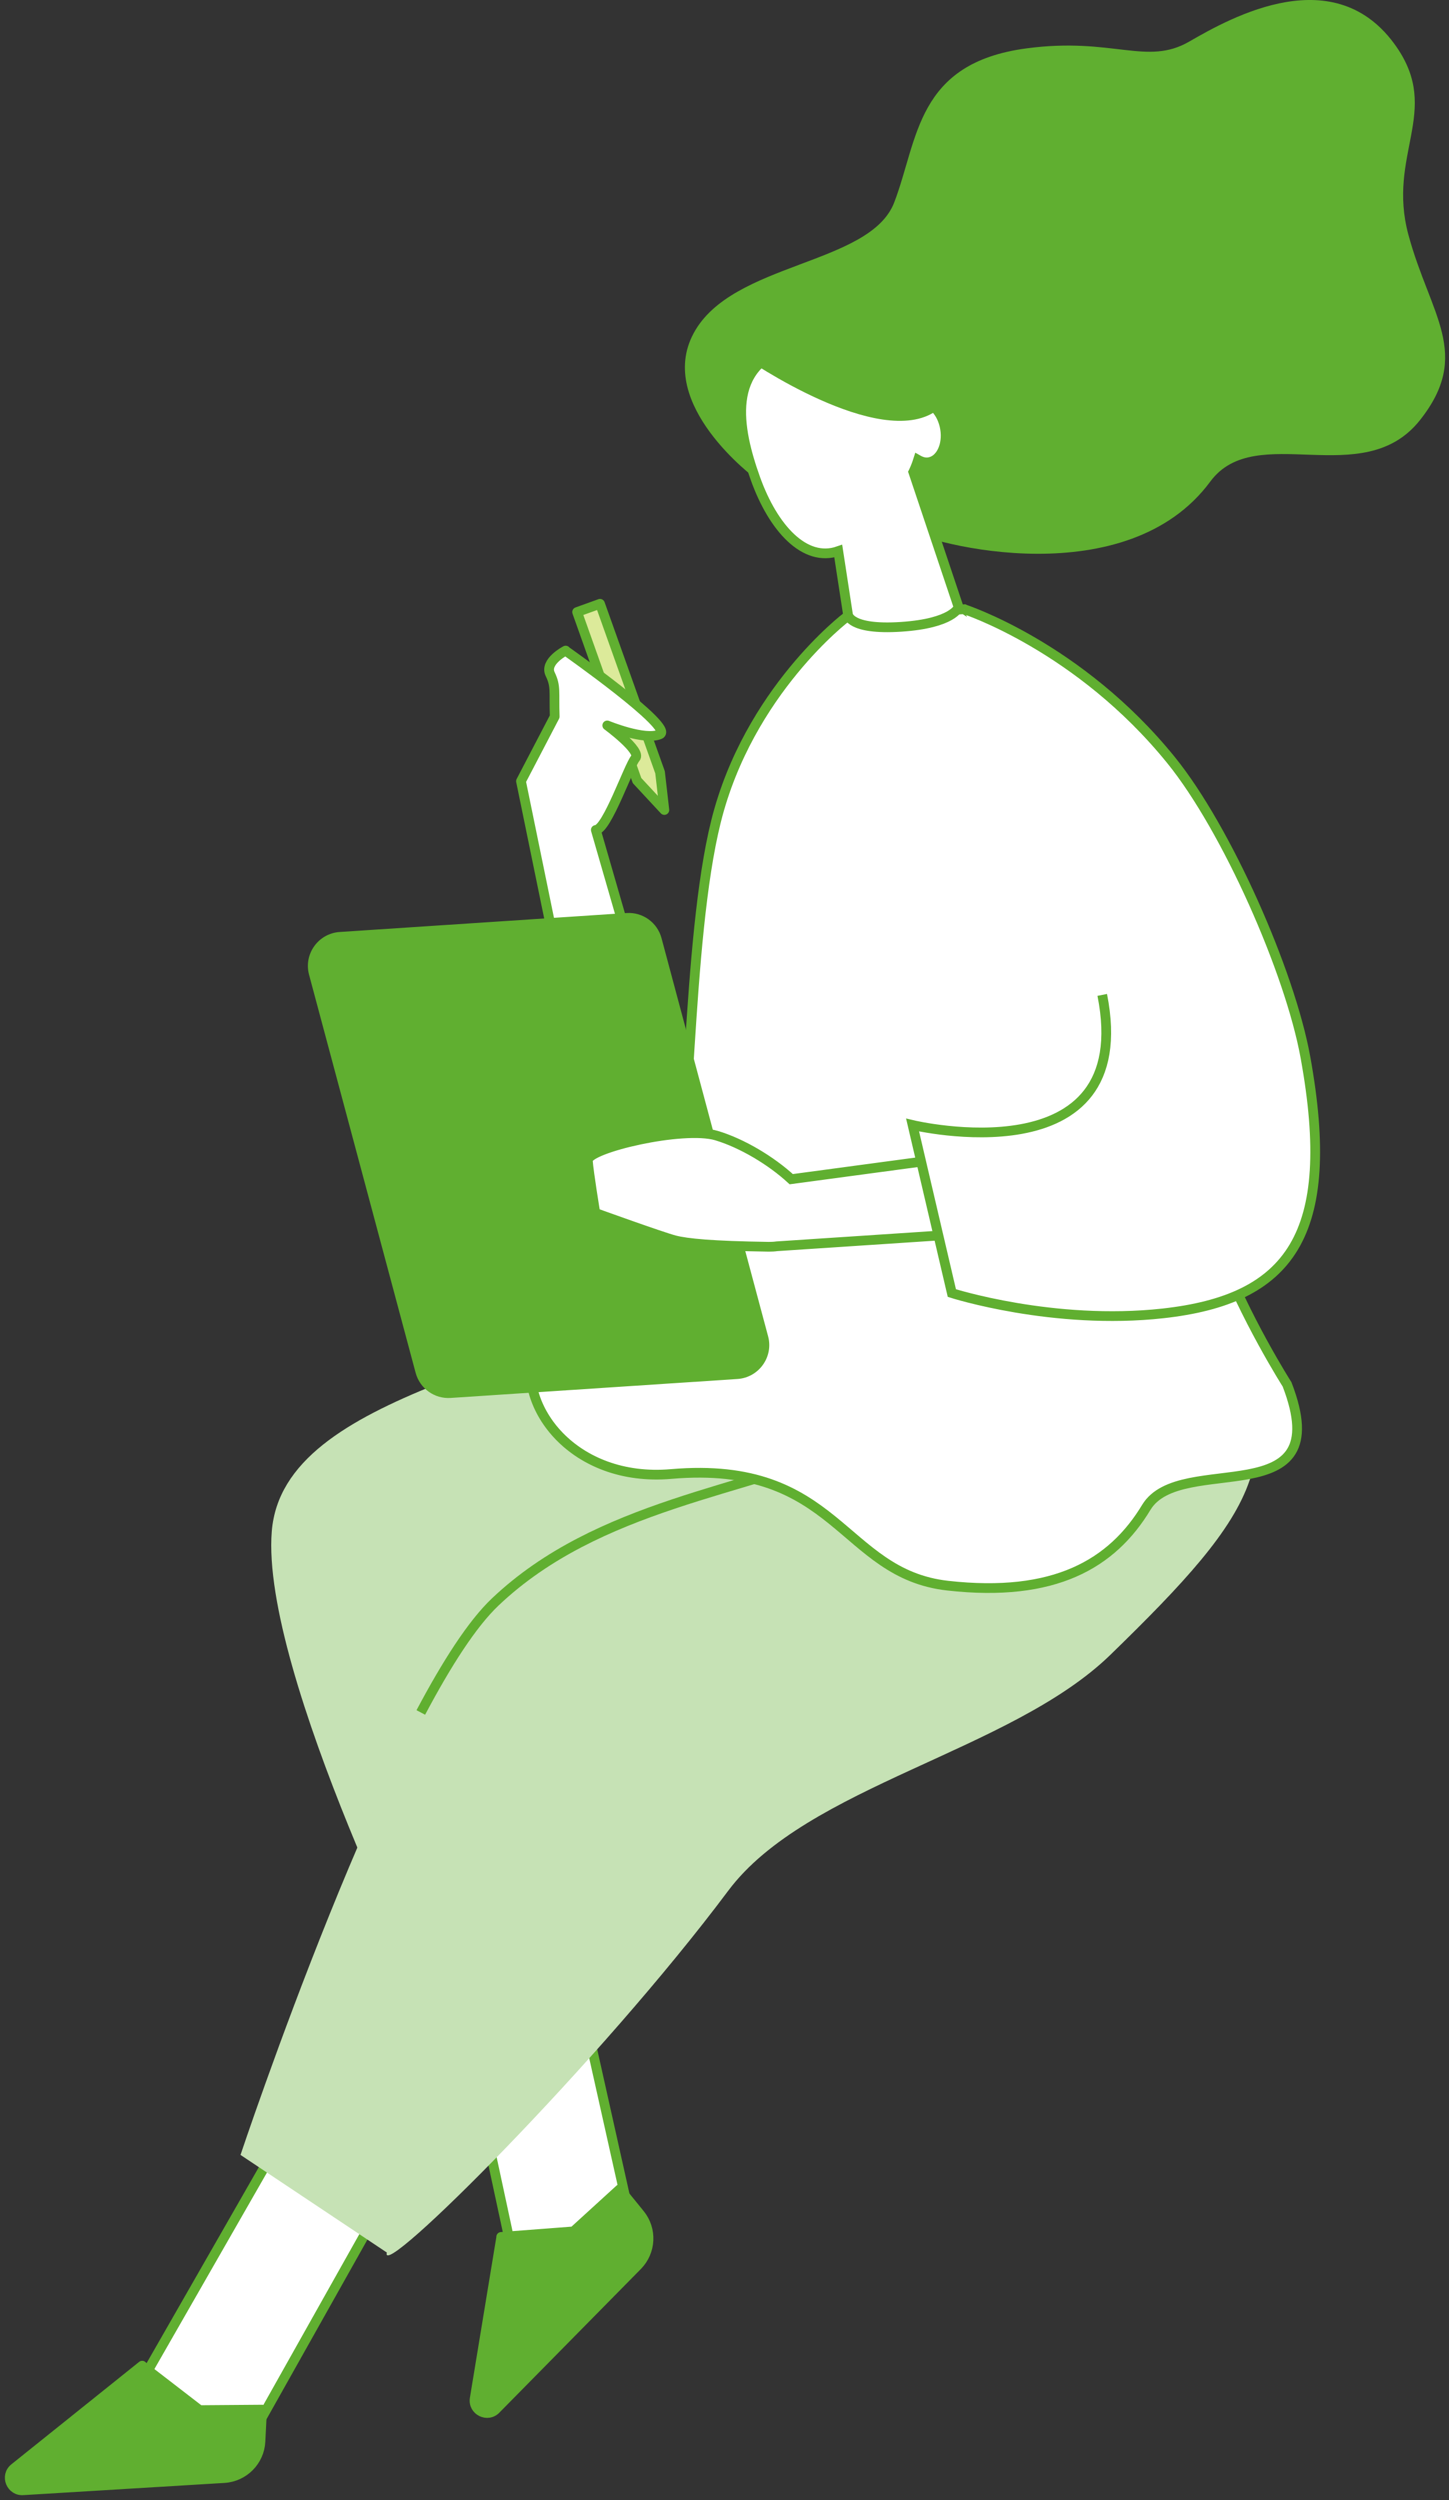
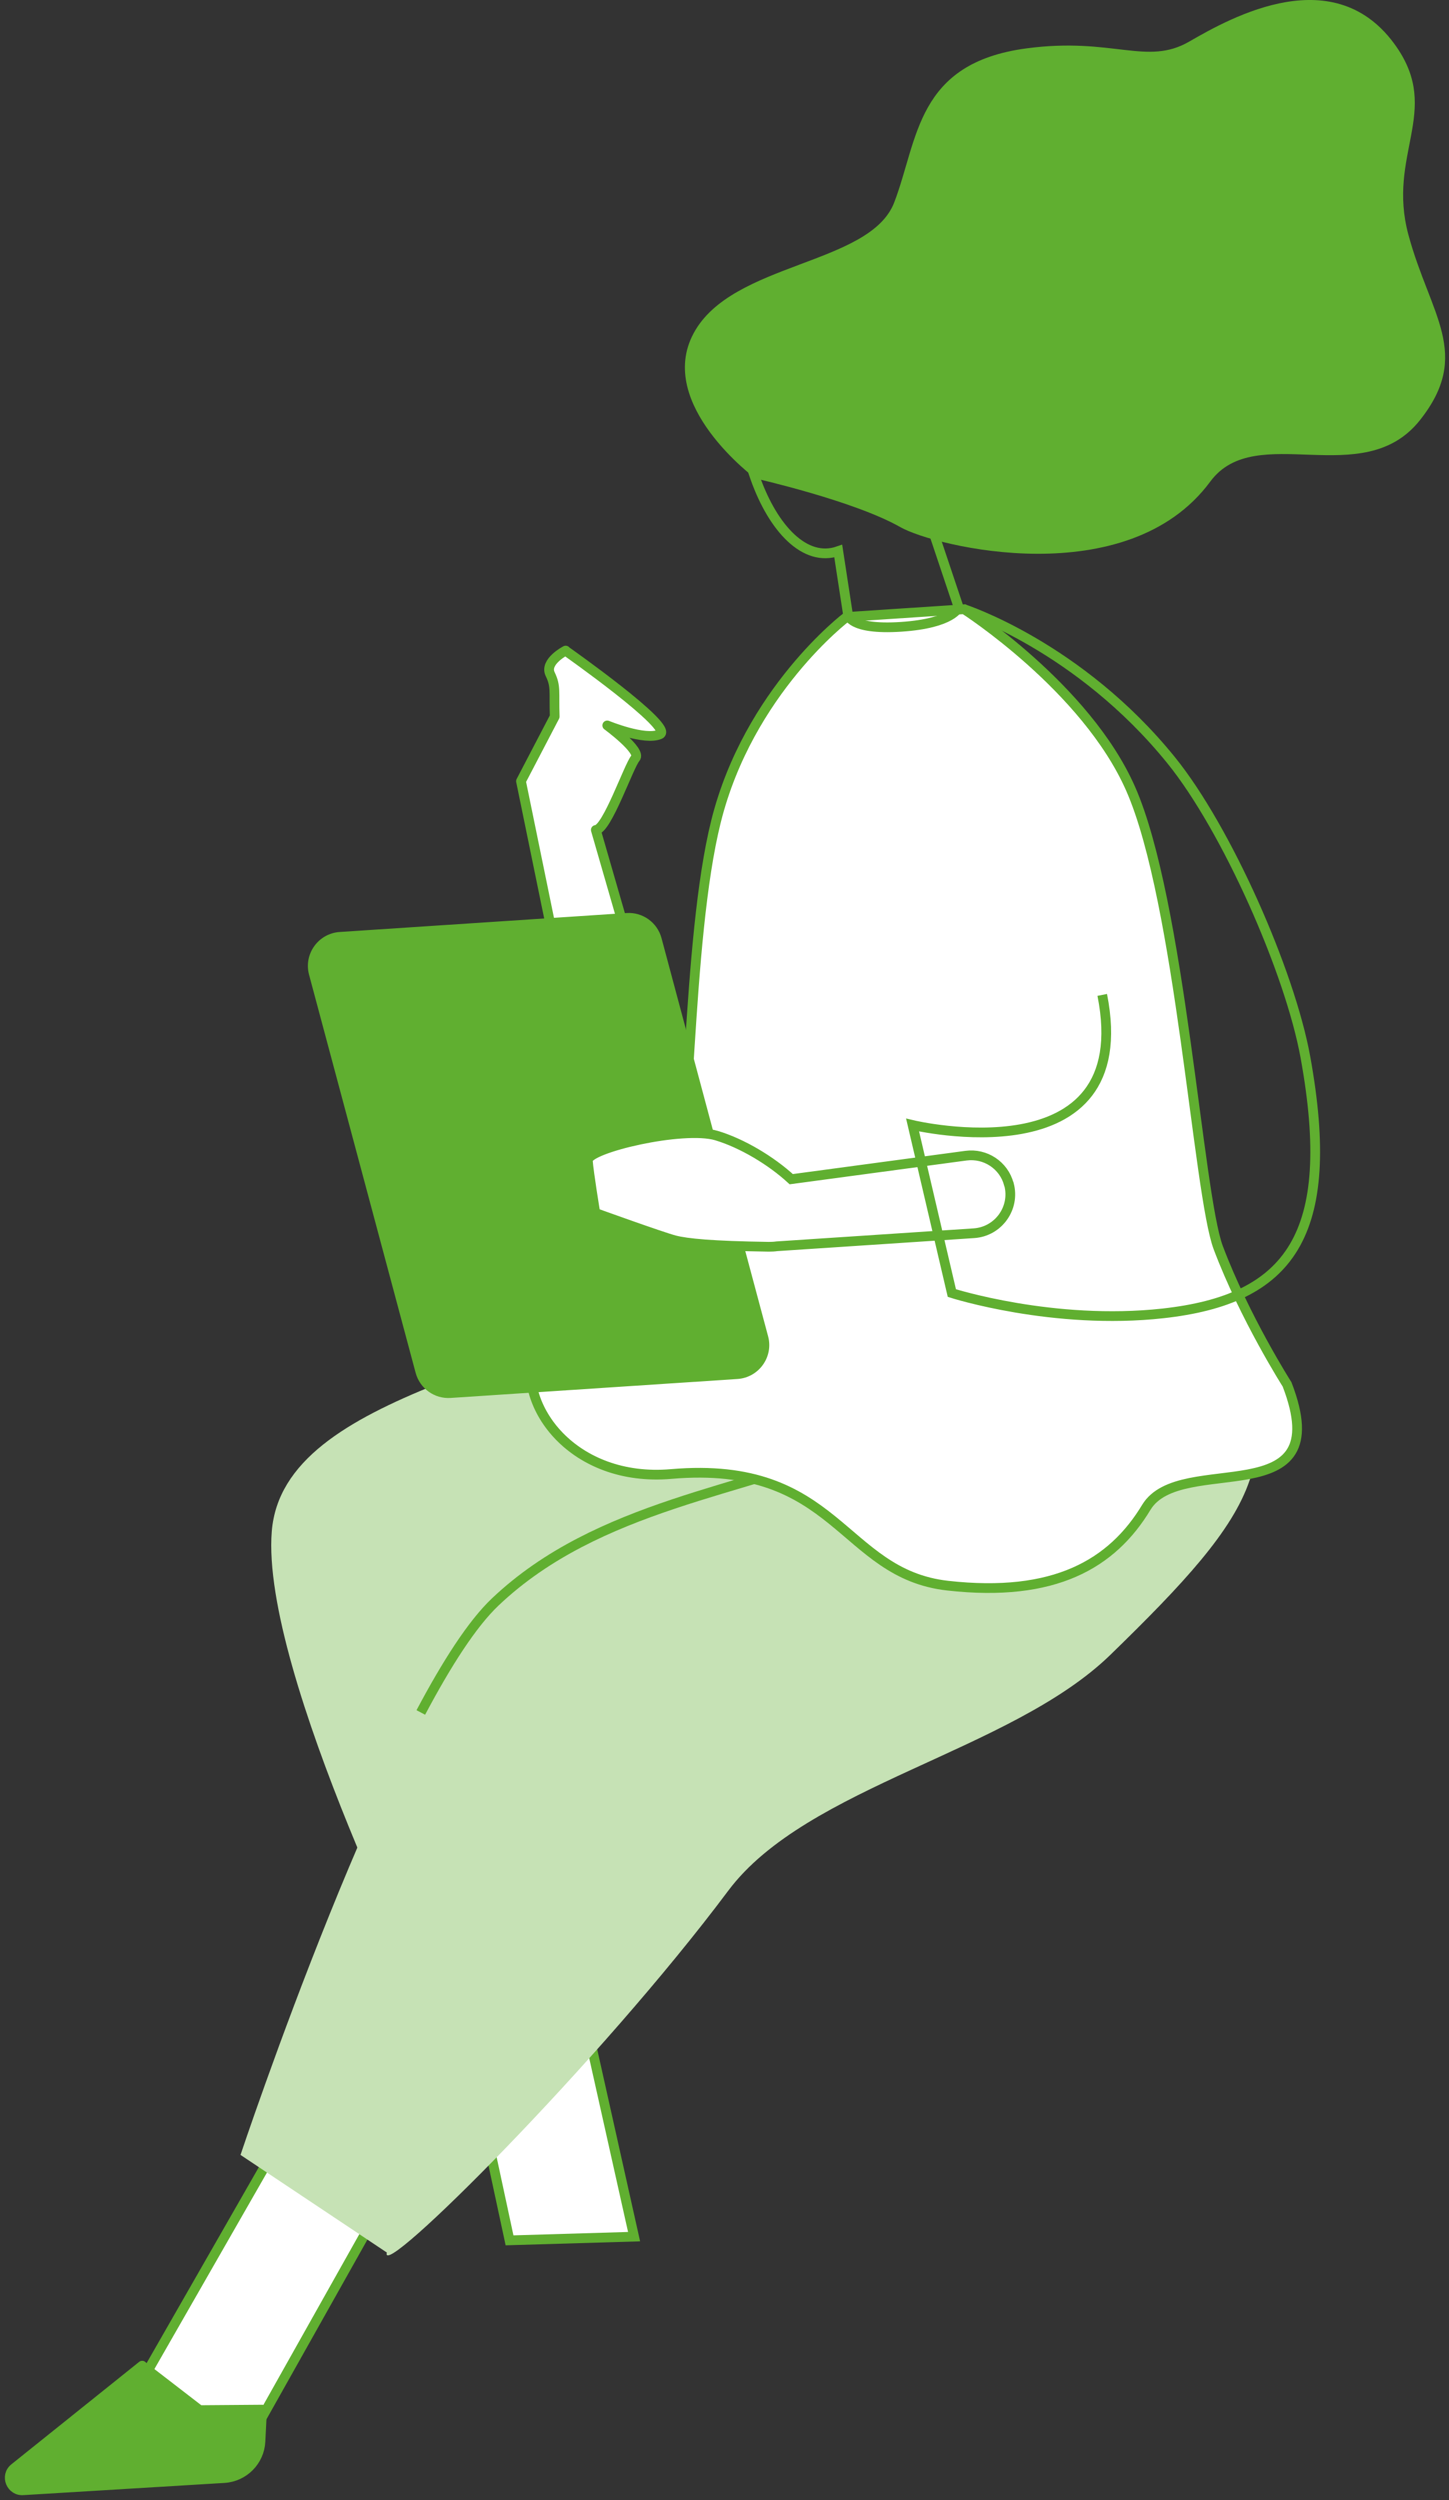
<svg xmlns="http://www.w3.org/2000/svg" width="149" height="257" viewBox="0 0 149 257" fill="none">
  <rect x="0" y="0" width="149" height="257" fill="#333333" stroke="none" />
  <path d="M57.445 195.211L65.202 229.924L52.396 230.303L44.183 192.098" fill="white" />
  <path d="M57.445 195.211L65.202 229.924L52.396 230.303L44.183 192.098" stroke="#60AF30" stroke-miterlimit="10" />
-   <path d="M51.536 229.949L58.977 229.38L63.722 225.052L65.798 227.608C67.076 229.177 66.962 231.455 65.545 232.898L51.03 247.628C50.169 248.577 48.6 247.818 48.815 246.552L51.548 229.949H51.536Z" fill="#60AF30" stroke="#60AF30" stroke-linecap="round" stroke-linejoin="round" />
  <path d="M73.075 130.355C56.813 140.681 29.112 142.896 27.947 157.424C26.783 171.952 44.576 207.056 44.576 207.056L62.47 204.462C63.925 207.373 68.494 187.34 66.532 165.51C65.317 152.071 92.626 165.017 96.626 151.299C101.941 133.038 99.789 131.658 81.781 129.115C63.989 126.609 80.263 125.799 73.087 130.342L73.075 130.355Z" fill="#C6E2B5" />
  <path d="M42.223 221.306L24.797 252.31L15.015 244.034L34.44 210.132" fill="white" />
  <path d="M42.223 221.306L24.797 252.31L15.015 244.034L34.44 210.132" stroke="#60AF30" stroke-miterlimit="10" />
  <path d="M14.621 243.199L20.531 247.755L26.947 247.704L26.783 250.982C26.681 252.994 25.074 254.614 23.062 254.74L2.422 255.993C1.144 256.12 0.486 254.512 1.486 253.715L14.621 243.186V243.199Z" fill="#60AF30" stroke="#60AF30" stroke-linecap="round" stroke-linejoin="round" />
  <path d="M88.26 148.376C76.744 153.311 61.508 154.64 50.928 164.675C40.349 174.711 24.732 221.521 24.732 221.521L39.779 231.556C38.919 234.695 61.761 211.916 74.884 194.364C82.97 183.556 103.927 180.076 114.177 170.117C129.224 155.488 134.248 148.565 123.377 135.151C119.201 130.001 96.068 145.047 88.273 148.388L88.26 148.376Z" fill="#C6E2B5" />
  <path d="M88.26 148.375C76.744 153.311 61.507 154.64 50.928 164.675C48.549 166.928 45.929 171.028 43.272 176.039" stroke="#60AF30" stroke-miterlimit="10" />
  <path d="M77.694 49.187C77.694 49.187 67.38 41.581 71.328 34.254C75.264 26.927 89.475 27.281 91.956 20.802C94.436 14.31 94.196 6.476 105.572 4.97C114.431 3.793 117.911 6.805 122.29 4.274C126.668 1.743 137.349 -4.205 143.6 4.818C148.219 11.488 142.601 15.891 144.828 24.142C147.055 32.393 151.409 36.392 146.005 43.201C140.133 50.591 129.136 43.175 124.454 49.503C115.937 61.032 96.132 56.21 92.576 54.185C87.818 51.477 77.681 49.187 77.681 49.187H77.694Z" fill="#60AF30" />
  <path d="M69.037 125.812C71.011 120.269 70.555 96.743 73.63 84.43C76.971 71.054 87.057 63.423 87.057 63.423L99.143 62.626C99.143 62.626 111.671 70.649 116.265 81.089C121.377 92.694 123.2 122.762 125.275 128.267C127.996 135.48 132.349 142.314 132.349 142.314C137.588 155.905 121.39 149.135 117.872 154.956C114.354 160.777 108.431 164.232 97.46 163.004C86.488 161.777 86.171 150.046 69.011 151.526C59.001 152.387 53.155 144.617 54.825 138.77C56.496 132.924 64.861 137.517 69.037 125.812Z" fill="white" stroke="#60AF30" stroke-miterlimit="10" />
-   <path d="M67.873 79.394L68.316 83.266L65.507 80.242L59.344 62.917L61.698 62.069L67.873 79.394Z" fill="#DCEA9A" stroke="#60AF30" stroke-linecap="round" stroke-linejoin="round" />
  <path d="M58.167 66.878C58.167 66.878 55.952 68.017 56.572 69.295C57.193 70.573 56.952 71.092 57.041 73.661L53.573 80.305L57.876 101.274L65.393 99.604L61.267 85.316C62.419 85.291 64.672 78.685 65.342 77.938C66.013 77.192 62.444 74.572 62.444 74.572C62.444 74.572 66.304 76.167 67.861 75.483C69.404 74.8 58.154 66.891 58.154 66.891L58.167 66.878Z" fill="white" stroke="#60AF30" stroke-linecap="round" stroke-linejoin="round" />
-   <path d="M93.929 48.503C94.119 48.098 94.283 47.681 94.41 47.276C94.764 47.478 95.144 47.579 95.523 47.516C96.713 47.326 97.46 45.782 97.181 44.074C96.903 42.365 95.726 41.125 94.536 41.315C94.283 41.353 94.068 41.467 93.853 41.619C91.866 37.152 88.323 33.608 81.401 35.595C74.567 37.544 75.832 44.049 77.68 49.199C79.515 54.324 82.78 57.842 86.197 56.653L87.197 63.17C87.197 63.17 87.298 64.79 92.663 64.436C98.016 64.081 98.573 62.423 98.573 62.423L93.916 48.528L93.929 48.503Z" fill="white" />
  <path d="M93.929 48.503C94.119 48.098 94.283 47.681 94.41 47.276C94.764 47.478 95.144 47.579 95.523 47.516C96.713 47.326 97.46 45.782 97.181 44.074C96.903 42.365 95.726 41.125 94.536 41.315C94.283 41.353 94.068 41.467 93.853 41.619C91.866 37.152 88.323 33.608 81.401 35.595C74.567 37.544 75.832 44.049 77.68 49.199C79.515 54.324 82.78 57.842 86.197 56.653L87.197 63.17C87.197 63.17 87.298 64.79 92.663 64.436C98.016 64.081 98.573 62.423 98.573 62.423L93.916 48.528L93.929 48.503Z" stroke="#60AF30" stroke-miterlimit="10" />
  <path d="M76.643 36.797C76.643 36.797 90.424 46.364 96.283 42.226C102.155 38.088 90.259 31.912 90.259 31.912L76.643 36.797Z" fill="#60AF30" />
  <path d="M75.845 141.757L46.346 143.706C44.676 143.82 43.17 142.732 42.74 141.124L31.78 100.198C31.211 98.072 32.73 95.959 34.919 95.807L64.418 93.858C66.088 93.744 67.594 94.833 68.024 96.44L78.983 137.366C79.553 139.492 78.034 141.605 75.845 141.757Z" fill="#60AF30" />
  <path d="M103.737 121.724C103.218 119.788 101.333 118.535 99.333 118.801L81.363 121.218C79.313 119.333 76.339 117.536 73.682 116.738C70.265 115.713 60.369 118.042 60.445 119.295C60.533 120.548 61.217 124.686 61.217 124.686C61.217 124.686 68.088 127.166 69.367 127.495C70.645 127.824 73.176 128.077 79.047 128.166C79.351 128.166 79.63 128.153 79.883 128.115L100.143 126.774C102.662 126.609 104.408 124.179 103.75 121.737L103.737 121.724Z" fill="white" stroke="#60AF30" stroke-miterlimit="10" />
-   <path d="M99.143 62.626C99.143 62.626 110.976 66.46 120.441 78.166C126.123 85.189 132.628 99.844 134.235 108.677C137.576 127.064 132.577 133.569 119.606 135.012C108.318 136.265 97.878 132.924 97.878 132.924L93.841 115.65C93.841 115.65 117.113 121.218 113.342 102.274" fill="white" />
  <path d="M99.143 62.626C99.143 62.626 110.976 66.46 120.441 78.166C126.123 85.189 132.628 99.844 134.235 108.677C137.576 127.064 132.577 133.569 119.606 135.012C108.318 136.265 97.878 132.924 97.878 132.924L93.841 115.65C93.841 115.65 117.113 121.218 113.342 102.274" stroke="#60AF30" stroke-miterlimit="10" />
</svg>